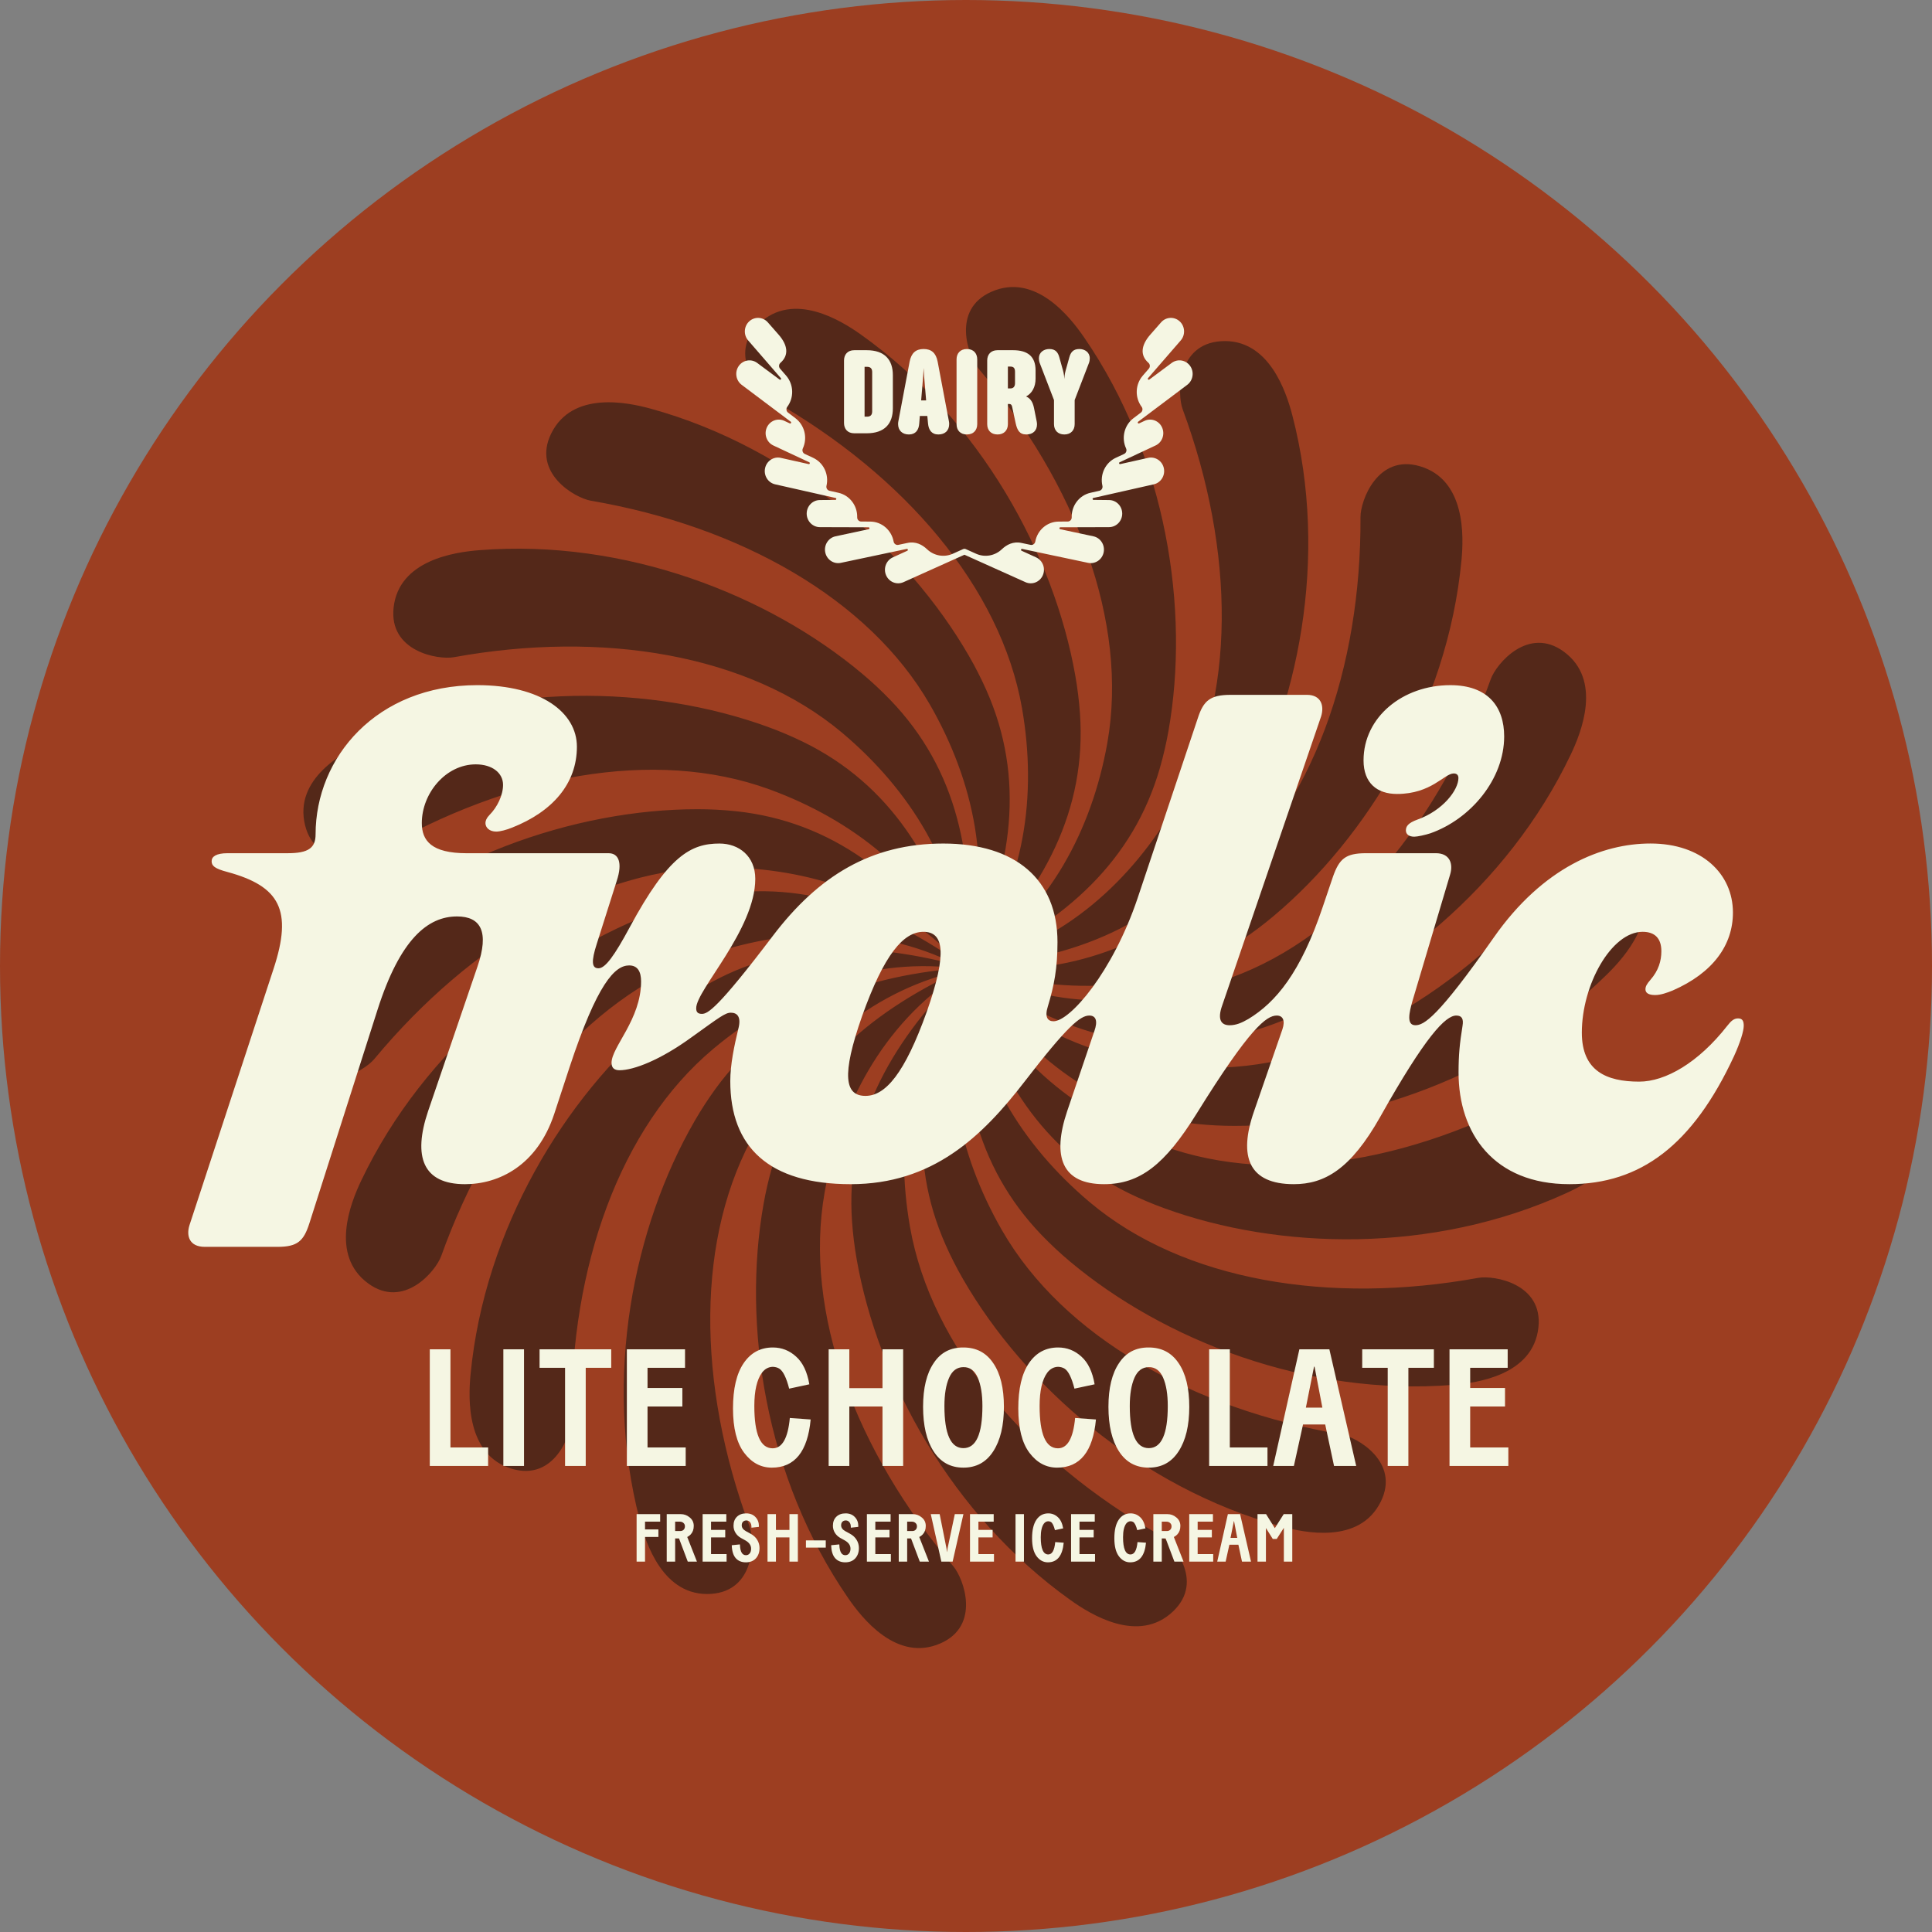
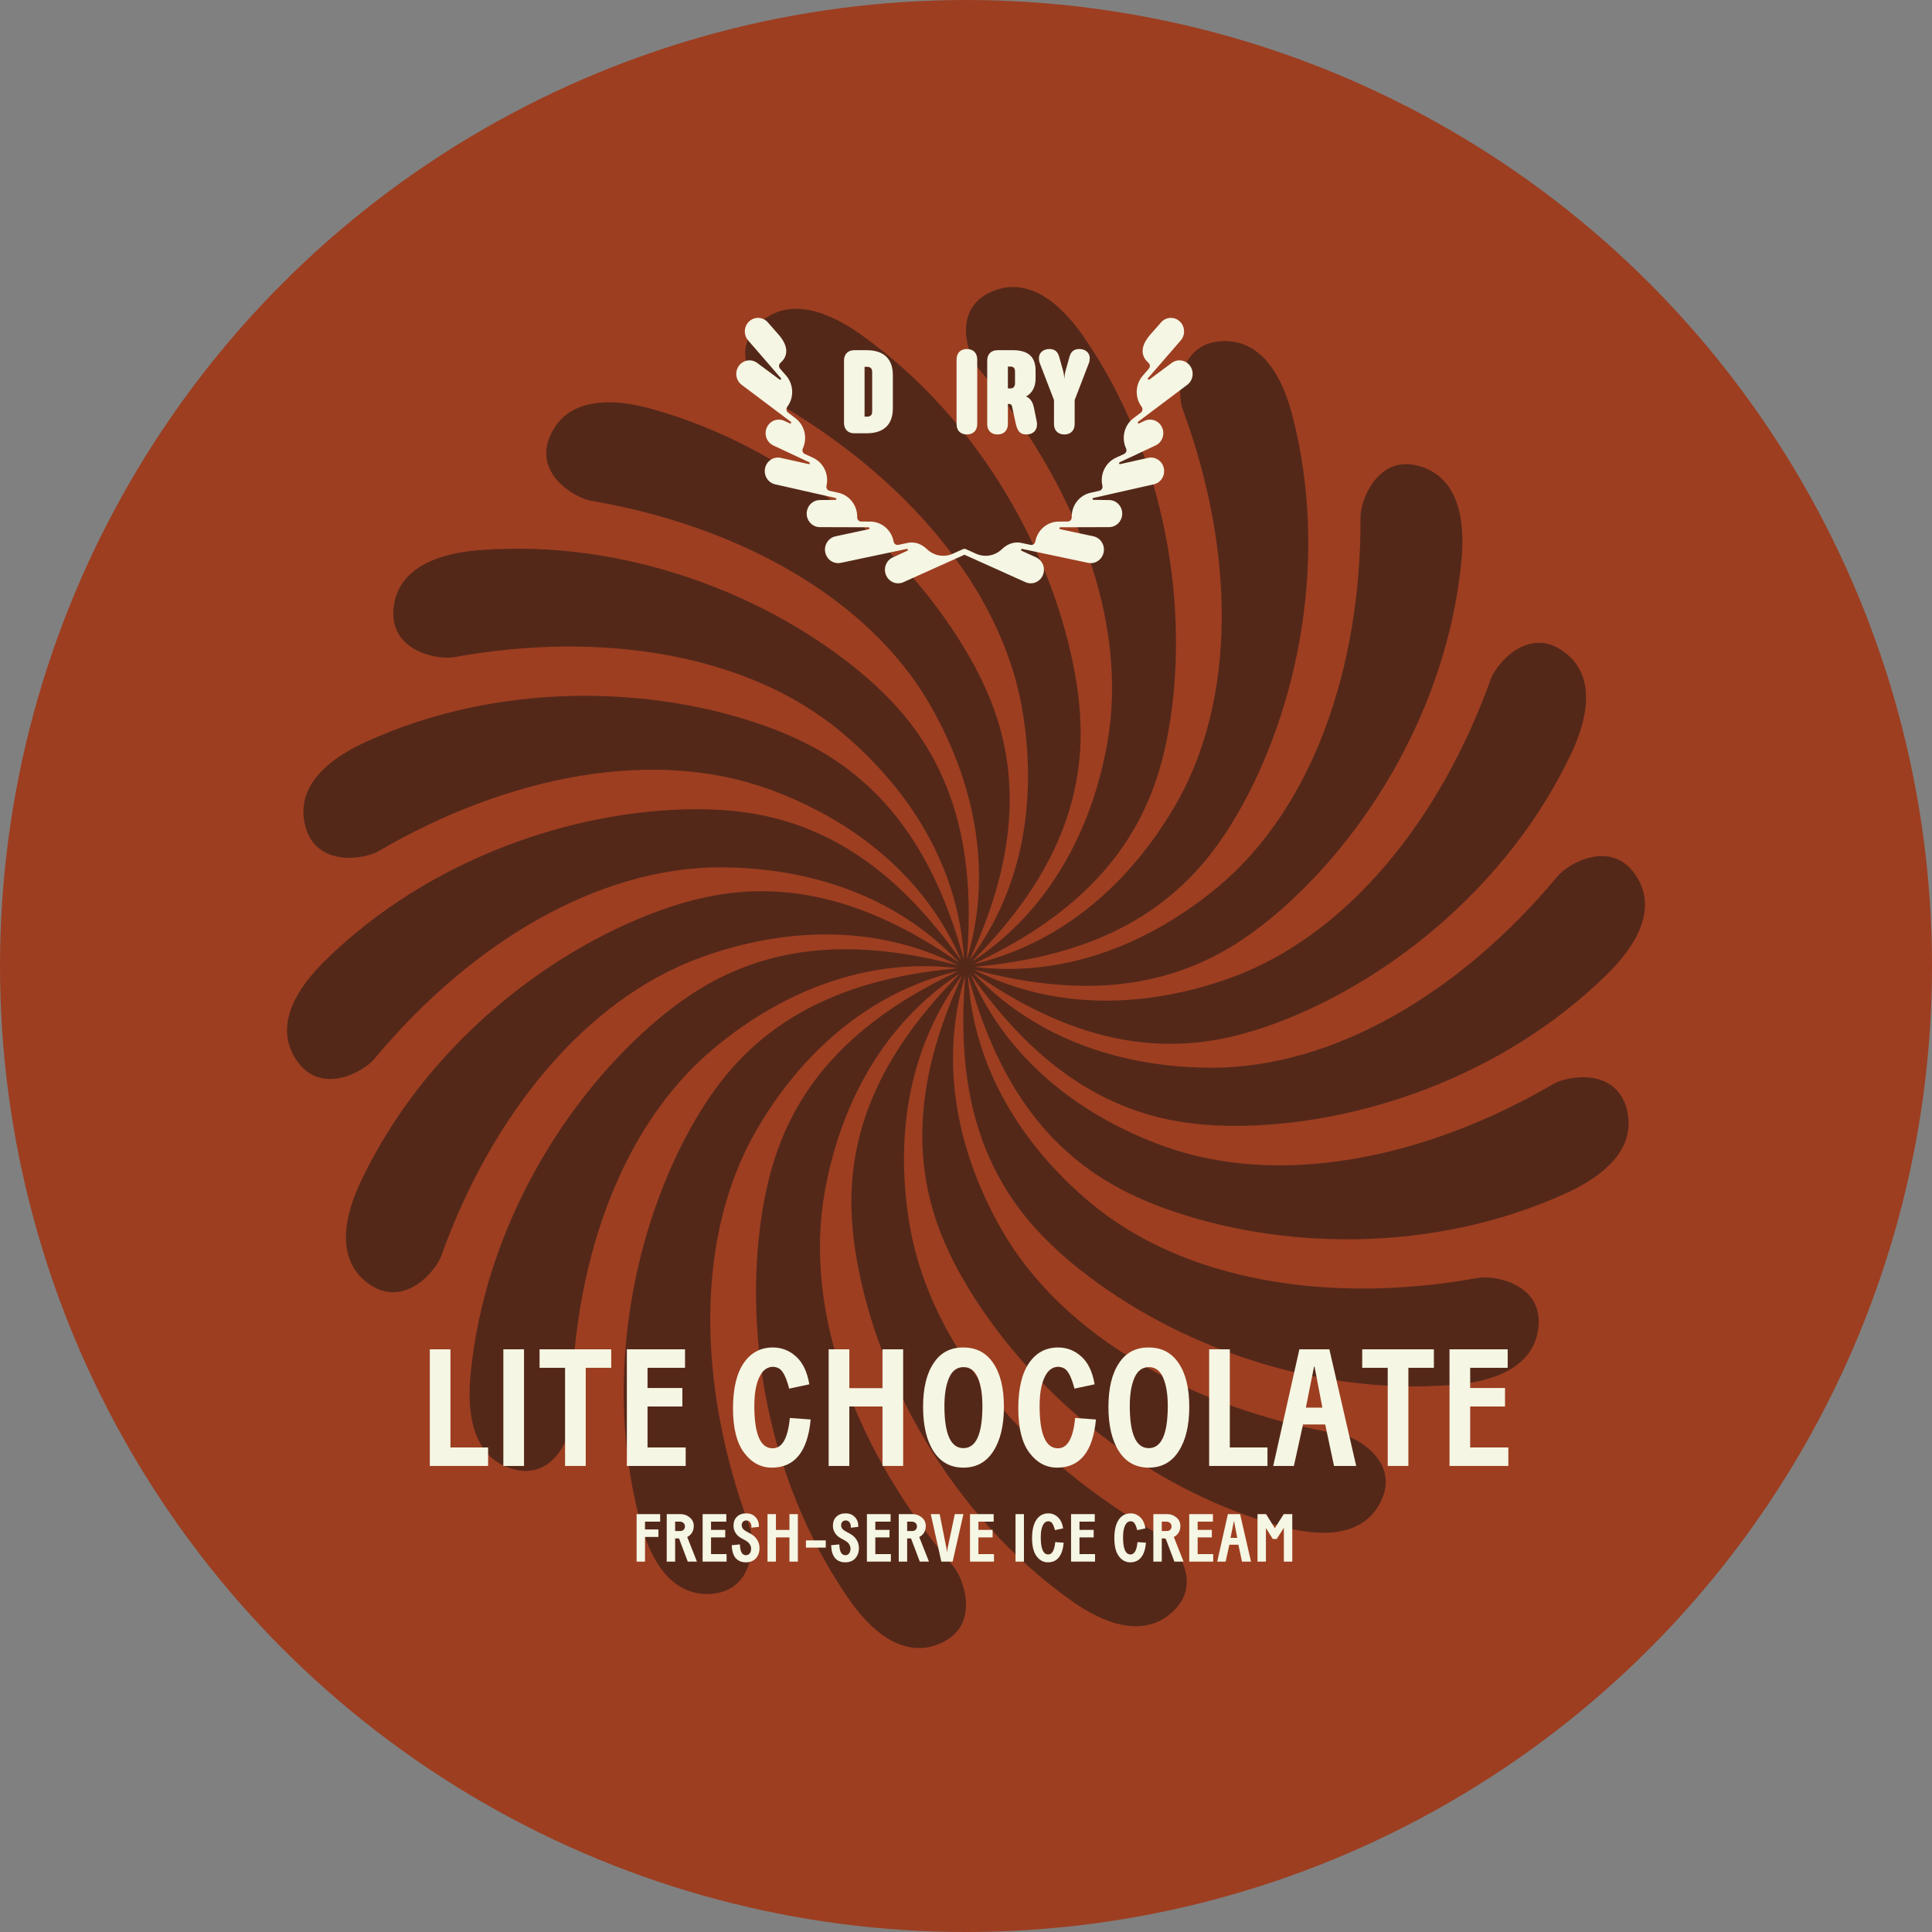
<svg xmlns="http://www.w3.org/2000/svg" width="626" height="626" viewBox="0 0 626 626" fill="none">
  <rect x="0" y="0" width="626" height="626" fill="#808080" stroke="none" />
  <circle cx="313" cy="313" r="313" fill="#9D3E21" />
  <path d="M503.293 351.235C461.113 375.871 414.009 384.823 376.781 371.269C376.663 371.225 376.539 371.181 376.421 371.139C350.038 361.42 326.63 343.527 314.774 316.327H314.913C314.774 316.118 314.636 315.914 314.497 315.708C314.482 315.675 314.47 315.64 314.459 315.605C333.558 342.751 356.437 360.863 387.596 364.157C391.698 364.591 395.839 364.803 400.024 364.803C439.446 364.803 486.836 349.067 520.773 315.64C526.355 310.142 538.633 296.511 530.033 283.609C522.1 271.707 508.085 279.81 504.723 283.857C473.515 321.436 432.311 345.96 392.692 345.96H392.309C364.191 345.854 336.079 337.046 315.638 315.543L315.768 315.496C315.567 315.348 315.367 315.203 315.163 315.056C315.14 315.029 315.116 315 315.093 314.973C342.323 333.949 370.016 343.143 400.422 335.577C404.424 334.58 408.391 333.365 412.322 331.934C449.367 318.448 488.517 287.449 508.976 244.43C512.344 237.351 519.218 220.346 506.726 211.163C495.2 202.691 484.801 215.101 483.029 220.057C466.552 266.046 436.219 303.186 398.988 316.74C398.87 316.785 398.747 316.829 398.629 316.87C372.168 326.389 342.735 327.737 316.172 314.519L316.287 314.425C316.042 314.354 315.8 314.286 315.556 314.215C315.52 314.198 315.488 314.18 315.452 314.162C347.537 322.684 376.71 321.852 402.702 304.34C406.123 302.033 409.432 299.534 412.637 296.844C442.837 271.5 469.026 228.977 473.541 181.554C474.284 173.752 474.93 155.419 460.052 151.062C446.326 147.045 440.796 162.262 440.823 167.525C441.068 216.378 425.266 261.654 394.916 287.125C394.818 287.207 394.718 287.29 394.621 287.373C373.012 305.369 345.814 316.705 316.334 313.372L316.408 313.245C316.154 313.26 315.904 313.28 315.65 313.298C315.612 313.292 315.573 313.286 315.535 313.283C348.598 310.316 375.728 299.555 394.164 274.208C396.588 270.872 398.847 267.391 400.938 263.766C420.65 229.62 430.719 180.701 418.745 134.594C416.775 127.007 411.113 109.559 395.641 110.556C381.37 111.477 381.379 127.668 383.201 132.603C400.136 178.427 400.77 226.378 380.96 260.695C380.898 260.804 380.83 260.916 380.768 261.029C366.615 285.331 344.936 305.286 316.092 312.239L316.119 312.094C315.892 312.192 315.677 312.298 315.452 312.398C315.396 312.41 315.34 312.422 315.284 312.434C345.348 298.334 367.178 278.942 375.834 248.811C376.973 244.846 377.905 240.802 378.63 236.681C385.475 197.851 378.211 148.44 351.191 109.208C346.746 102.754 335.457 88.295 321.262 94.525C308.165 100.271 313.709 115.482 317.113 119.497C348.696 156.764 365.689 201.609 358.809 240.631C358.788 240.755 358.764 240.885 358.744 241.009C353.757 268.686 340.202 294.847 315.479 311.248L315.455 311.112C315.273 311.283 315.099 311.457 314.916 311.631C314.886 311.652 314.854 311.67 314.824 311.687C338.235 288.16 352.099 262.48 349.929 231.218C349.642 227.104 349.132 222.986 348.407 218.865C341.562 180.035 317.838 136.089 279.033 108.465C272.648 103.919 257.097 94.194 245.887 104.905C235.544 114.786 245.958 127.181 250.526 129.792C292.947 154.006 324.25 190.332 331.13 229.357C331.151 229.481 331.175 229.611 331.195 229.735C335.973 257.45 332.192 286.677 314.565 310.546L314.491 310.419C314.376 310.646 314.27 310.873 314.158 311.103C314.134 311.133 314.111 311.165 314.087 311.195C328.048 281.072 332.298 252.191 319.567 223.549C317.891 219.779 316.004 216.083 313.913 212.461C294.201 178.315 256.881 145.133 210.971 132.452C203.418 130.367 185.478 126.544 178.607 140.446C172.269 153.269 186.289 161.357 191.477 162.245C239.623 170.489 281.46 193.916 301.267 228.233C301.329 228.342 301.397 228.455 301.459 228.567C315.426 252.979 321.864 281.733 313.462 310.192L313.35 310.097C313.32 310.351 313.297 310.602 313.27 310.853C313.258 310.891 313.246 310.926 313.235 310.965C316.054 277.883 310.17 249.292 288.414 226.732C285.551 223.761 282.516 220.936 279.31 218.245C249.11 192.901 202.693 174.489 155.217 178.276C147.404 178.899 129.24 181.447 127.536 196.86C125.964 211.078 141.907 213.88 147.083 212.942C195.143 204.219 242.469 211.921 272.819 237.392C272.916 237.475 273.016 237.557 273.114 237.64C294.587 255.802 310.471 280.621 312.309 310.236L312.17 310.186C312.229 310.425 312.294 310.655 312.353 310.894C312.356 310.95 312.356 311.009 312.359 311.065C303.694 279.004 288.394 254.135 260.229 240.377C256.522 238.566 252.702 236.95 248.771 235.519C211.726 222.033 161.814 220.611 118.493 240.41C111.365 243.669 95.168 252.274 98.837 267.341C102.223 281.24 118.163 278.42 122.705 275.765C164.884 251.129 211.989 242.177 249.216 255.731C249.334 255.775 249.458 255.819 249.576 255.861C275.963 265.58 299.368 283.473 311.223 310.673H311.085C311.223 310.882 311.365 311.086 311.503 311.292C311.518 311.325 311.53 311.36 311.542 311.395C292.443 284.249 269.563 266.137 238.405 262.843C234.302 262.409 230.162 262.197 225.977 262.197C186.555 262.197 139.164 277.934 105.228 311.36C99.642 316.858 87.368 330.489 95.967 343.391C103.901 355.293 117.915 347.19 121.277 343.143C152.486 305.564 193.689 281.04 233.308 281.04H233.692C261.81 281.146 289.921 289.954 310.362 311.457L310.232 311.505C310.433 311.652 310.633 311.797 310.837 311.944C310.861 311.971 310.884 312 310.908 312.027C283.678 293.051 255.985 283.857 225.579 291.423C221.577 292.42 217.61 293.635 213.679 295.066C176.634 308.552 137.483 339.551 117.025 382.57C113.657 389.649 106.782 406.654 119.275 415.837C130.8 424.309 141.199 411.899 142.972 406.943C159.449 360.954 189.781 323.814 227.009 310.26C227.127 310.215 227.251 310.171 227.369 310.13C253.829 300.611 283.262 299.263 309.825 312.481L309.71 312.575C309.955 312.649 310.197 312.714 310.442 312.785C310.477 312.802 310.51 312.82 310.545 312.838C278.461 304.316 249.287 305.148 223.296 322.66C219.875 324.967 216.563 327.466 213.36 330.156C183.16 355.5 156.971 398.023 152.456 445.446C151.713 453.248 151.067 471.581 165.946 475.938C179.671 479.955 185.201 464.738 185.175 459.475C184.933 410.622 200.735 365.346 231.085 339.875C231.182 339.793 231.282 339.71 231.38 339.627C252.988 321.631 280.186 310.295 309.666 313.628L309.592 313.755C309.846 313.74 310.097 313.72 310.35 313.702C310.389 313.708 310.427 313.714 310.465 313.717C277.402 316.684 250.272 327.445 231.837 352.792C229.413 356.128 227.154 359.609 225.063 363.234C205.35 397.38 195.282 446.299 207.255 492.406C209.225 499.993 214.888 517.441 230.359 516.444C244.633 515.523 244.622 499.332 242.799 494.397C225.865 448.573 225.231 400.622 245.04 366.305C245.102 366.196 245.17 366.084 245.232 365.971C259.385 341.669 281.065 321.714 309.908 314.761L309.881 314.906C310.109 314.808 310.324 314.702 310.548 314.602C310.604 314.59 310.66 314.578 310.716 314.566C280.652 328.666 258.822 348.058 250.166 378.189C249.028 382.154 248.096 386.198 247.37 390.319C240.525 429.149 247.792 478.56 274.81 517.792C279.254 524.246 290.544 538.705 304.738 532.476C317.835 526.729 312.291 511.518 308.888 507.503C277.305 470.236 260.311 425.391 267.192 386.369C267.215 386.245 267.236 386.115 267.26 385.991C272.247 358.314 285.801 332.153 310.524 315.752L310.548 315.888C310.731 315.717 310.905 315.543 311.085 315.369C311.114 315.348 311.147 315.33 311.179 315.313C287.768 338.84 273.904 364.52 276.075 395.782C276.361 399.896 276.871 404.014 277.597 408.135C284.442 446.965 308.168 490.911 346.971 518.535C353.356 523.081 368.907 532.806 380.117 522.095C390.459 512.214 380.046 499.819 375.477 497.208C333.056 472.994 301.753 436.668 294.873 397.643C294.852 397.519 294.829 397.389 294.805 397.265C290.027 369.55 293.811 340.323 311.439 316.454L311.512 316.581C311.627 316.354 311.734 316.127 311.846 315.897C311.869 315.867 311.893 315.835 311.916 315.805C297.955 345.928 293.705 374.809 306.437 403.451C308.112 407.221 309.999 410.917 312.093 414.539C331.806 448.685 369.125 481.867 415.035 494.548C422.588 496.633 440.528 500.456 447.4 486.554C453.737 473.731 439.717 465.643 434.529 464.755C386.384 456.511 344.546 433.084 324.739 398.767C324.678 398.658 324.61 398.545 324.548 398.433C310.58 374.021 304.142 345.267 312.545 316.808L312.657 316.903C312.686 316.649 312.71 316.398 312.736 316.147C312.748 316.109 312.76 316.074 312.772 316.035C309.952 349.117 315.836 377.709 337.595 400.268C340.459 403.239 343.493 406.064 346.699 408.755C376.899 434.099 423.316 452.511 470.793 448.724C478.605 448.101 496.769 445.553 498.471 430.14C500.043 415.922 484.099 413.12 478.923 414.058C430.863 422.781 383.538 415.079 353.187 389.608C353.09 389.525 352.99 389.443 352.893 389.36C331.419 371.198 315.535 346.379 313.698 316.764L313.836 316.814C313.777 316.575 313.712 316.345 313.653 316.106C313.65 316.05 313.65 315.991 313.648 315.935C322.312 347.996 337.613 372.865 365.778 386.623C369.485 388.434 373.304 390.05 377.235 391.481C414.28 404.967 464.192 406.389 507.513 386.59C514.641 383.331 530.838 374.726 527.169 359.659C523.784 345.76 507.843 348.58 503.302 351.235H503.293Z" fill="#542819" />
-   <path d="M441.809 246.365C441.809 253.748 446.214 257.256 452.65 257.256C463.827 257.256 467.982 250.611 471.029 250.611C472.046 250.611 472.553 251.165 472.553 252.089C472.553 255.964 467.555 262.61 459.256 265.564C456.208 266.671 455.531 267.78 455.531 269.072C455.531 270.179 456.378 271.103 458.242 271.103C459.258 271.103 461.799 270.55 463.493 269.996C476.535 265.382 487.375 252.462 487.375 238.616C487.375 229.019 482.123 222.003 469.929 222.003C454.517 222.003 441.812 232.339 441.812 246.368L441.809 246.365ZM465.235 276.453H442.594C435.967 276.453 433.942 278.298 431.917 284.022L428.604 293.805C421.426 315.218 413.326 324.814 404.493 330.168C402.283 331.46 400.443 332.198 398.418 332.198C395.656 332.198 394.368 330.353 396.026 325.739L428.052 232.153C429.156 228.645 428.052 225.14 423.451 225.14H398.784C392.158 225.14 389.948 226.985 388.108 232.709L368.598 291.038C360.498 315.035 346.694 330.909 341.355 330.909C339.515 330.909 338.409 329.617 339.515 326.109C341.54 319.464 342.644 313.743 342.644 305.253C342.644 284.95 329.024 273.319 305.646 273.319C282.268 273.319 265.15 283.84 250.427 303.222C232.387 327.033 229.259 328.511 227.419 328.511C225.945 328.511 225.579 327.772 225.579 326.666C225.579 320.759 244.722 301.192 244.722 284.764C244.722 277.38 239.383 273.319 233.127 273.319C223.923 273.319 216.56 277.195 204.044 300.453C199.075 309.682 196.129 313.743 193.919 313.743C191.709 313.743 191.527 311.527 193.367 305.806L199.809 285.503C201.834 279.411 200.361 276.459 197.232 276.459H151.216C139.803 276.459 136.675 272.398 136.675 266.677C136.675 257.08 144.402 247.665 154.157 247.665C159.495 247.665 162.996 250.435 162.996 254.311C162.996 257.633 161.156 261.509 158.579 264.093C157.658 265.017 157.291 265.938 157.291 266.677C157.291 268.154 158.579 269.446 160.789 269.446C162.078 269.446 164.103 268.893 165.943 268.154C179.011 262.986 186.926 253.94 186.926 241.944C186.926 230.861 175.286 222 154.67 222C121.963 222 102.254 245.443 102.254 270.361C102.254 274.79 99.862 276.453 93.235 276.453H73.725C70.045 276.453 68.572 277.56 68.572 279.037C68.572 280.514 69.494 281.436 73.725 282.545C90.659 287.16 94.894 294.911 88.634 313.926L61.391 396.987C60.288 400.495 61.391 404 66.359 404H89.919C96.361 404 98.386 402.155 100.226 396.431L122.315 327.213C129.678 304.14 138.697 296.942 148.085 296.942C155.815 296.942 158.576 301.924 154.711 313.184L138.697 360.068C133.728 374.836 137.042 383.694 150.662 383.694C161.705 383.694 174.039 377.602 179.56 360.989L184.528 345.853C193.546 318.534 199.254 312.813 203.856 312.813C206.617 312.813 207.721 314.844 207.721 317.981C207.721 330.347 198.151 339.208 198.151 344.376C198.151 346.036 199.072 346.775 200.728 346.775C205.329 346.775 213.981 343.452 224.105 336.068C233.124 329.608 234.967 328.131 236.807 328.131C238.832 328.131 240.305 329.423 239.199 333.484C237.91 338.837 236.622 344.929 236.622 350.283C236.622 371.695 249.138 383.694 275.645 383.694C302.151 383.694 318.165 368.373 331.97 350.468C345.775 332.563 350.01 329.055 352.953 329.055C355.163 329.055 355.715 330.9 354.608 334.038L345.772 360.065C340.804 374.833 344.117 383.691 357.737 383.691C369.332 383.691 377.432 377.413 387.741 360.804C405.044 332.931 410.382 329.055 413.696 329.055C415.721 329.055 416.457 330.715 415.536 333.484L406.333 360.065C401.179 374.833 404.677 383.691 419.216 383.691C429.156 383.691 437.622 378.891 447.195 361.91C461.922 335.7 468.363 329.055 471.861 329.055C473.701 329.055 474.253 330.162 473.886 332.378C472.965 338.099 472.598 341.792 472.598 347.513C472.598 367.263 484.011 383.691 508.492 383.691C531.5 383.691 548.434 371.139 561.872 342.16C563.897 337.731 565 334.037 565 332.378C565 330.9 564.633 329.979 563.16 329.979C561.872 329.979 560.95 330.718 559.662 332.378C550.274 344.376 539.597 350.468 531.131 350.468C520.454 350.468 512.539 346.96 512.539 334.594C512.539 319.087 522.109 301.921 532.234 301.921C536.284 301.921 538.309 304.137 538.309 308.199C538.309 311.336 537.387 314.476 534.811 317.428C533.522 318.905 533.156 319.644 533.156 320.565C533.156 321.671 534.077 322.41 536.284 322.41C538.124 322.41 540.149 321.671 541.989 320.933C555.057 315.212 561.499 306.207 561.499 295.686C561.499 283.134 551.419 273.31 534.775 273.31C519.246 273.31 500.02 280.879 484.008 303.766C465.787 329.794 461.367 332.192 458.605 332.192C455.659 332.192 456.58 328.131 457.684 324.255L469.834 283.463C470.937 279.955 469.834 276.45 465.232 276.45L465.235 276.453ZM280.431 355.085C273.804 355.085 272.516 348.626 279.328 329.244C286.506 309.123 292.766 301.924 299.207 301.924C305.649 301.924 307.122 308.384 300.311 327.766C293.132 347.887 286.873 355.085 280.431 355.085Z" fill="#F5F6E3" />
  <path d="M139.259 475V437.2H145.955V469.006H158.159V475H139.259ZM163.093 475V437.2H169.789V475H163.093ZM174.828 443.194V437.2H198.048V443.194H189.786V475H183.09V443.194H174.828ZM203.114 475V437.2H221.96V443.194H209.81V449.728H221.096V455.722H209.81V469.006H222.176V475H203.114ZM262.668 459.934C261.696 470.338 257.502 475.54 250.086 475.54C246.522 475.54 243.534 473.938 241.122 470.734C238.71 467.53 237.504 462.742 237.504 456.37C237.504 449.962 238.656 445.066 240.96 441.682C243.264 438.298 246.414 436.606 250.41 436.606C253.29 436.606 255.81 437.596 257.97 439.576C260.13 441.52 261.552 444.508 262.236 448.54L255.702 449.944C254.802 446.416 253.74 444.256 252.516 443.464C251.94 443.104 251.238 442.906 250.41 442.87C249.006 442.906 247.836 443.536 246.9 444.76C245.244 447.028 244.416 450.628 244.416 455.56C244.416 464.704 246.396 469.276 250.356 469.276C253.452 469.276 255.306 466 255.918 459.448L262.668 459.934ZM268.499 475V437.2H275.195V449.782H285.941V437.2H292.637V475H285.941V455.722H275.195V475H268.499ZM306.006 455.56C306.006 464.668 308.058 469.222 312.162 469.222C316.266 469.222 318.318 464.668 318.318 455.56C318.318 451.744 317.814 448.684 316.806 446.38C315.798 444.076 314.25 442.942 312.162 442.978C310.074 442.978 308.526 444.13 307.518 446.434C306.51 448.738 306.006 451.78 306.006 455.56ZM321.828 470.248C319.56 473.776 316.338 475.54 312.162 475.54C307.986 475.54 304.764 473.776 302.496 470.248C300.228 466.72 299.094 461.914 299.094 455.83C299.094 449.746 300.246 445.012 302.55 441.628C304.782 438.244 307.986 436.57 312.162 436.606C316.338 436.606 319.56 438.298 321.828 441.682C324.132 445.03 325.284 449.746 325.284 455.83C325.284 461.914 324.132 466.72 321.828 470.248ZM355.105 459.934C354.133 470.338 349.939 475.54 342.523 475.54C338.959 475.54 335.971 473.938 333.559 470.734C331.147 467.53 329.941 462.742 329.941 456.37C329.941 449.962 331.093 445.066 333.397 441.682C335.701 438.298 338.851 436.606 342.847 436.606C345.727 436.606 348.247 437.596 350.407 439.576C352.567 441.52 353.989 444.508 354.673 448.54L348.139 449.944C347.239 446.416 346.177 444.256 344.953 443.464C344.377 443.104 343.675 442.906 342.847 442.87C341.443 442.906 340.273 443.536 339.337 444.76C337.681 447.028 336.853 450.628 336.853 455.56C336.853 464.704 338.833 469.276 342.793 469.276C345.889 469.276 347.743 466 348.355 459.448L355.105 459.934ZM366.066 455.56C366.066 464.668 368.118 469.222 372.222 469.222C376.326 469.222 378.378 464.668 378.378 455.56C378.378 451.744 377.874 448.684 376.866 446.38C375.858 444.076 374.31 442.942 372.222 442.978C370.134 442.978 368.586 444.13 367.578 446.434C366.57 448.738 366.066 451.78 366.066 455.56ZM381.888 470.248C379.62 473.776 376.398 475.54 372.222 475.54C368.046 475.54 364.824 473.776 362.556 470.248C360.288 466.72 359.154 461.914 359.154 455.83C359.154 449.746 360.306 445.012 362.61 441.628C364.842 438.244 368.046 436.57 372.222 436.606C376.398 436.606 379.62 438.298 381.888 441.682C384.192 445.03 385.344 449.746 385.344 455.83C385.344 461.914 384.192 466.72 381.888 470.248ZM391.784 475V437.2H398.48V469.006H410.684V475H391.784ZM412.54 475L421.018 437.2H430.738L439.432 475H432.25L429.388 461.554H422.206L419.236 475H412.54ZM425.77 442.816L423.124 456.1H428.47L425.932 442.816H425.77ZM441.381 443.194V437.2H464.601V443.194H456.339V475H449.643V443.194H441.381ZM469.667 475V437.2H488.513V443.194H476.363V449.728H487.649V455.722H476.363V469.006H488.729V475H469.667Z" fill="#F5F6E3" />
  <path d="M206.272 506V490.6H213.906V493.042H209V495.55H213.334V497.992H209V506H206.272ZM216.032 506V490.6H220.564C221.664 490.6 222.639 490.959 223.49 491.678C224.355 492.382 224.788 493.299 224.788 494.428C224.788 495.557 224.458 496.474 223.798 497.178C223.475 497.53 223.101 497.809 222.676 498.014L225.822 506H222.852L220.014 498.476H218.76V506H216.032ZM218.76 493.042V496.078H220.542C220.967 496.049 221.305 495.895 221.554 495.616C221.803 495.337 221.928 494.978 221.928 494.538C221.928 494.098 221.767 493.739 221.444 493.46C221.136 493.181 220.747 493.042 220.278 493.042H218.76ZM227.662 506V490.6H235.34V493.042H230.39V495.704H234.988V498.146H230.39V503.558H235.428V506H227.662ZM239.741 500.412L239.763 500.632C239.851 502.817 240.496 503.91 241.699 503.91C242.197 503.91 242.601 503.719 242.909 503.338C243.217 502.957 243.371 502.443 243.371 501.798C243.371 500.683 242.725 499.774 241.435 499.07L240.071 498.322C239.323 497.897 238.736 497.339 238.311 496.65C237.885 495.961 237.673 495.198 237.673 494.362C237.673 493.13 238.047 492.155 238.795 491.436C239.543 490.717 240.54 490.358 241.787 490.358C243.033 490.358 244.031 490.754 244.779 491.546C245.527 492.323 245.901 493.299 245.901 494.472C245.901 494.531 245.893 494.619 245.879 494.736L243.481 495V494.758C243.481 494.083 243.319 493.563 242.997 493.196C242.689 492.829 242.307 492.646 241.853 492.646C241.398 492.646 241.031 492.785 240.753 493.064C240.474 493.328 240.335 493.724 240.335 494.252C240.335 495 240.797 495.631 241.721 496.144L243.217 496.958C244.155 497.471 244.867 498.131 245.351 498.938C245.849 499.745 246.099 500.625 246.099 501.578C246.099 502.957 245.703 504.079 244.911 504.944C244.119 505.795 243.033 506.22 241.655 506.22C240.276 506.22 239.183 505.765 238.377 504.856C237.585 503.932 237.159 502.539 237.101 500.676L239.741 500.412ZM248.687 506V490.6H251.415V495.726H255.793V490.6H258.521V506H255.793V498.146H251.415V506H248.687ZM261.137 501.446V499.114H267.561V501.446H261.137ZM271.944 500.412L271.966 500.632C272.054 502.817 272.699 503.91 273.902 503.91C274.401 503.91 274.804 503.719 275.112 503.338C275.42 502.957 275.574 502.443 275.574 501.798C275.574 500.683 274.929 499.774 273.638 499.07L272.274 498.322C271.526 497.897 270.939 497.339 270.514 496.65C270.089 495.961 269.876 495.198 269.876 494.362C269.876 493.13 270.25 492.155 270.998 491.436C271.746 490.717 272.743 490.358 273.99 490.358C275.237 490.358 276.234 490.754 276.982 491.546C277.73 492.323 278.104 493.299 278.104 494.472C278.104 494.531 278.097 494.619 278.082 494.736L275.684 495V494.758C275.684 494.083 275.523 493.563 275.2 493.196C274.892 492.829 274.511 492.646 274.056 492.646C273.601 492.646 273.235 492.785 272.956 493.064C272.677 493.328 272.538 493.724 272.538 494.252C272.538 495 273 495.631 273.924 496.144L275.42 496.958C276.359 497.471 277.07 498.131 277.554 498.938C278.053 499.745 278.302 500.625 278.302 501.578C278.302 502.957 277.906 504.079 277.114 504.944C276.322 505.795 275.237 506.22 273.858 506.22C272.479 506.22 271.387 505.765 270.58 504.856C269.788 503.932 269.363 502.539 269.304 500.676L271.944 500.412ZM280.89 506V490.6H288.568V493.042H283.618V495.704H288.216V498.146H283.618V503.558H288.656V506H280.89ZM291.209 506V490.6H295.741C296.841 490.6 297.816 490.959 298.667 491.678C299.532 492.382 299.965 493.299 299.965 494.428C299.965 495.557 299.635 496.474 298.975 497.178C298.652 497.53 298.278 497.809 297.853 498.014L300.999 506H298.029L295.191 498.476H293.937V506H291.209ZM293.937 493.042V496.078H295.719C296.144 496.049 296.482 495.895 296.731 495.616C296.98 495.337 297.105 494.978 297.105 494.538C297.105 494.098 296.944 493.739 296.621 493.46C296.313 493.181 295.924 493.042 295.455 493.042H293.937ZM305.017 506L301.585 490.6H304.467L306.689 501.754L306.843 502.854H306.887L307.019 501.754L309.373 490.6H312.167L308.669 506H305.017ZM314.296 506V490.6H321.974V493.042H317.024V495.704H321.622V498.146H317.024V503.558H322.062V506H314.296ZM329.048 506V490.6H331.776V506H329.048ZM344.66 499.862C344.264 504.101 342.556 506.22 339.534 506.22C338.082 506.22 336.865 505.567 335.882 504.262C334.9 502.957 334.408 501.006 334.408 498.41C334.408 495.799 334.878 493.805 335.816 492.426C336.755 491.047 338.038 490.358 339.666 490.358C340.84 490.358 341.866 490.761 342.746 491.568C343.626 492.36 344.206 493.577 344.484 495.22L341.822 495.792C341.456 494.355 341.023 493.475 340.524 493.152C340.29 493.005 340.004 492.925 339.666 492.91C339.094 492.925 338.618 493.181 338.236 493.68C337.562 494.604 337.224 496.071 337.224 498.08C337.224 501.805 338.031 503.668 339.644 503.668C340.906 503.668 341.661 502.333 341.91 499.664L344.66 499.862ZM347.043 506V490.6H354.721V493.042H349.771V495.704H354.369V498.146H349.771V503.558H354.809V506H347.043ZM371.321 499.862C370.925 504.101 369.216 506.22 366.195 506.22C364.743 506.22 363.525 505.567 362.543 504.262C361.56 502.957 361.069 501.006 361.069 498.41C361.069 495.799 361.538 493.805 362.477 492.426C363.415 491.047 364.699 490.358 366.327 490.358C367.5 490.358 368.527 490.761 369.407 491.568C370.287 492.36 370.866 493.577 371.145 495.22L368.483 495.792C368.116 494.355 367.683 493.475 367.185 493.152C366.95 493.005 366.664 492.925 366.327 492.91C365.755 492.925 365.278 493.181 364.897 493.68C364.222 494.604 363.885 496.071 363.885 498.08C363.885 501.805 364.691 503.668 366.305 503.668C367.566 503.668 368.321 502.333 368.571 499.664L371.321 499.862ZM373.704 506V490.6H378.236C379.336 490.6 380.311 490.959 381.162 491.678C382.027 492.382 382.46 493.299 382.46 494.428C382.46 495.557 382.13 496.474 381.47 497.178C381.147 497.53 380.773 497.809 380.348 498.014L383.494 506H380.524L377.686 498.476H376.432V506H373.704ZM376.432 493.042V496.078H378.214C378.639 496.049 378.976 495.895 379.226 495.616C379.475 495.337 379.6 494.978 379.6 494.538C379.6 494.098 379.438 493.739 379.116 493.46C378.808 493.181 378.419 493.042 377.95 493.042H376.432ZM385.333 506V490.6H393.011V493.042H388.061V495.704H392.659V498.146H388.061V503.558H393.099V506H385.333ZM394.398 506L397.852 490.6H401.812L405.354 506H402.428L401.262 500.522H398.336L397.126 506H394.398ZM399.788 492.888L398.71 498.3H400.888L399.854 492.888H399.788ZM407.454 506V490.6H410.226L413.064 495.154L415.946 490.6H418.718V506H415.99V495.044L413.68 498.652H412.404L410.182 495.11V506H407.454Z" fill="#F5F6E3" />
  <path d="M323.222 140.776C325.378 140.776 326.572 139.353 326.572 137.43V130.892H327.033C327.573 130.892 327.804 131.238 327.92 131.699L329.074 137.044C329.575 139.352 330.306 140.775 332.54 140.775C334.774 140.775 336.006 139.429 336.006 137.506C336.006 137.16 335.967 136.814 335.89 136.468L335.042 132.237C334.618 130.083 333.733 129.007 332.462 128.468C334.425 127.429 335.542 125.352 335.542 122.699V120.007C335.542 115.507 333 113.469 328.226 113.469H323.221C321.026 113.469 319.871 114.892 319.871 116.815V137.428C319.871 139.351 321.026 140.774 323.221 140.774L323.222 140.776ZM326.572 118.778H327.381C328.497 118.778 328.882 119.354 328.882 120.508V124.162C328.882 125.162 328.42 125.854 327.418 125.854H326.572V118.778Z" fill="#F5F6E3" />
  <path d="M341.511 129.623V137.43C341.511 139.353 342.704 140.776 344.861 140.776C347.017 140.776 348.21 139.353 348.21 137.43V129.623L352.831 117.625C353.023 117.124 353.1 116.586 353.1 116.086C353.1 114.163 351.522 113.086 349.712 113.086C347.632 113.086 346.9 114.278 346.478 115.778L345.515 119.24C345.169 120.431 344.937 121.239 344.861 122.816C344.783 121.239 344.553 120.431 344.206 119.24L343.244 115.778C342.82 114.278 342.089 113.086 340.01 113.086C338.199 113.086 336.621 114.163 336.621 116.086C336.621 116.586 336.698 117.124 336.89 117.625L341.511 129.623Z" fill="#F5F6E3" />
  <path d="M276.786 140.391H280.829C286.643 140.391 289.3 137.276 289.3 132.315V121.547C289.3 116.586 286.643 113.471 280.829 113.471H276.786C274.629 113.471 273.475 114.894 273.475 116.817V137.046C273.475 138.968 274.629 140.391 276.786 140.391ZM280.136 118.855H280.944C282.061 118.855 282.599 119.433 282.599 120.547V133.315C282.599 134.431 282.061 135.007 280.944 135.007H280.136V118.855Z" fill="#F5F6E3" />
-   <path d="M294.499 140.776C296.695 140.776 297.696 139.314 297.849 137.237L298.041 134.777H300.467L300.698 137.237C300.89 139.314 301.853 140.776 304.048 140.776C306.243 140.776 307.552 139.468 307.552 137.392C307.552 137.045 307.514 136.699 307.436 136.353L303.817 117.201C303.279 114.394 301.815 113.086 299.274 113.086C296.733 113.086 295.27 114.394 294.731 117.201L291.112 136.353C291.035 136.699 290.996 137.045 290.996 137.392C290.996 139.468 292.344 140.776 294.499 140.776ZM298.89 124.701C299.045 122.932 299.198 120.97 299.275 119.24C299.352 120.97 299.506 122.932 299.66 124.701L300.083 129.739H298.466L298.89 124.701Z" fill="#F5F6E3" />
  <path d="M313.289 140.776C315.445 140.776 316.639 139.353 316.639 137.43V116.433C316.639 114.511 315.445 113.087 313.289 113.087C311.134 113.087 309.939 114.511 309.939 116.433V137.43C309.939 139.353 311.094 140.776 313.289 140.776Z" fill="#F5F6E3" />
  <path d="M385.62 118.567C384.231 116.607 381.558 116.174 379.648 117.598L372.391 122.989C372.095 123.209 371.74 122.807 371.983 122.527L382.578 110.307C384.142 108.503 383.992 105.741 382.242 104.126C380.487 102.506 377.785 102.652 376.204 104.451L372.748 108.391C369.747 111.792 369.297 115.085 372.113 117.558C372.665 118.044 372.721 118.897 372.239 119.454L370.275 121.719C367.81 124.562 367.658 128.799 369.911 131.82C370.352 132.412 370.234 133.26 369.65 133.7L367.27 135.498C364.284 137.753 363.275 141.865 364.868 145.301C365.18 145.974 364.892 146.778 364.232 147.085L361.538 148.335C358.161 149.903 356.342 153.71 357.203 157.411C357.37 158.137 356.927 158.862 356.218 159.021L353.33 159.669C349.709 160.482 347.158 163.817 347.251 167.621C347.269 168.366 346.688 168.98 345.962 168.984L343.006 169.002C339.299 169.026 336.129 171.744 335.448 175.484C335.315 176.217 334.623 176.694 333.911 176.543L331.017 175.93C328.296 175.331 326.149 176.504 324.615 177.965C322.357 180.114 319.075 180.683 316.254 179.415L312.861 177.888C312.853 177.885 312.843 177.886 312.836 177.883C312.78 177.86 312.719 177.856 312.658 177.844C312.605 177.834 312.552 177.813 312.497 177.813C312.442 177.813 312.389 177.834 312.335 177.844C312.275 177.856 312.214 177.859 312.158 177.883C312.15 177.887 312.142 177.885 312.134 177.888L308.74 179.415C305.92 180.683 302.638 180.114 300.381 177.965C298.846 176.504 296.7 175.331 293.979 175.93L291.085 176.543C290.373 176.694 289.681 176.217 289.548 175.485C288.868 171.744 285.697 169.026 281.99 169.002L279.035 168.984C278.309 168.98 277.729 168.365 277.746 167.621C277.839 163.817 275.289 160.482 271.666 159.669L268.779 159.021C268.069 158.862 267.626 158.137 267.794 157.412C268.655 153.711 266.836 149.903 263.458 148.335L260.766 147.085C260.105 146.779 259.818 145.974 260.13 145.302C261.722 141.866 260.713 137.754 257.727 135.499L255.347 133.701C254.763 133.26 254.645 132.413 255.086 131.821C257.339 128.801 257.187 124.564 254.722 121.72L252.757 119.455C252.276 118.898 252.331 118.044 252.883 117.559C255.7 115.085 255.249 111.793 252.249 108.392L248.794 104.454C247.213 102.653 244.512 102.507 242.755 104.127C241.005 105.742 240.856 108.504 242.42 110.308L253.015 122.528C253.258 122.807 252.904 123.21 252.608 122.99L245.351 117.599C243.442 116.175 240.769 116.608 239.379 118.567C237.995 120.52 238.408 123.254 240.304 124.685L256.223 136.655C256.518 136.877 256.252 137.346 255.918 137.193L254.09 136.341C251.934 135.355 249.406 136.349 248.445 138.563C247.487 140.767 248.445 143.354 250.587 144.349L262.222 149.789C262.555 149.943 262.39 150.459 262.033 150.38L252.962 148.351C250.652 147.847 248.382 149.359 247.89 151.728C247.399 154.091 248.861 156.415 251.159 156.931L270.75 161.355C271.106 161.435 271.049 161.974 270.684 161.974L265.657 162.025C263.296 162.025 261.382 163.988 261.38 166.411C261.379 168.826 263.278 170.789 265.631 170.803L281.431 170.85C281.796 170.852 281.85 171.391 281.493 171.469L270.692 173.781C268.383 174.285 266.908 176.615 267.397 178.984C267.885 181.347 270.14 182.86 272.445 182.372L293.806 177.856C294.164 177.78 294.326 178.297 293.992 178.449L289.275 180.604C287.119 181.59 286.148 184.182 287.107 186.396C288.063 188.603 290.575 189.603 292.73 188.633C298.505 186.037 309.007 181.314 312.499 179.744C315.991 181.314 326.494 186.037 332.268 188.633C334.422 189.603 336.936 188.603 337.891 186.396C338.851 184.181 337.88 181.589 335.723 180.603L331.005 178.448C330.672 178.296 330.834 177.78 331.191 177.855L352.553 182.371C354.858 182.859 357.113 181.345 357.601 178.983C358.09 176.613 356.616 174.283 354.306 173.779L343.504 171.467C343.148 171.389 343.201 170.85 343.566 170.848L359.366 170.801C361.719 170.787 363.619 168.825 363.618 166.41C363.617 163.987 361.702 162.024 359.341 162.024L354.314 161.973C353.948 161.973 353.892 161.434 354.249 161.354L373.84 156.93C376.139 156.413 377.6 154.089 377.109 151.727C376.616 149.358 374.345 147.846 372.036 148.35L362.965 150.379C362.609 150.458 362.444 149.942 362.776 149.788L374.411 144.348C376.555 143.353 377.513 140.766 376.555 138.562C375.592 136.349 373.066 135.354 370.909 136.34L369.081 137.192C368.746 137.345 368.481 136.876 368.776 136.654L384.695 124.684C386.59 123.253 387.003 120.52 385.62 118.567Z" fill="#F5F6E3" />
</svg>